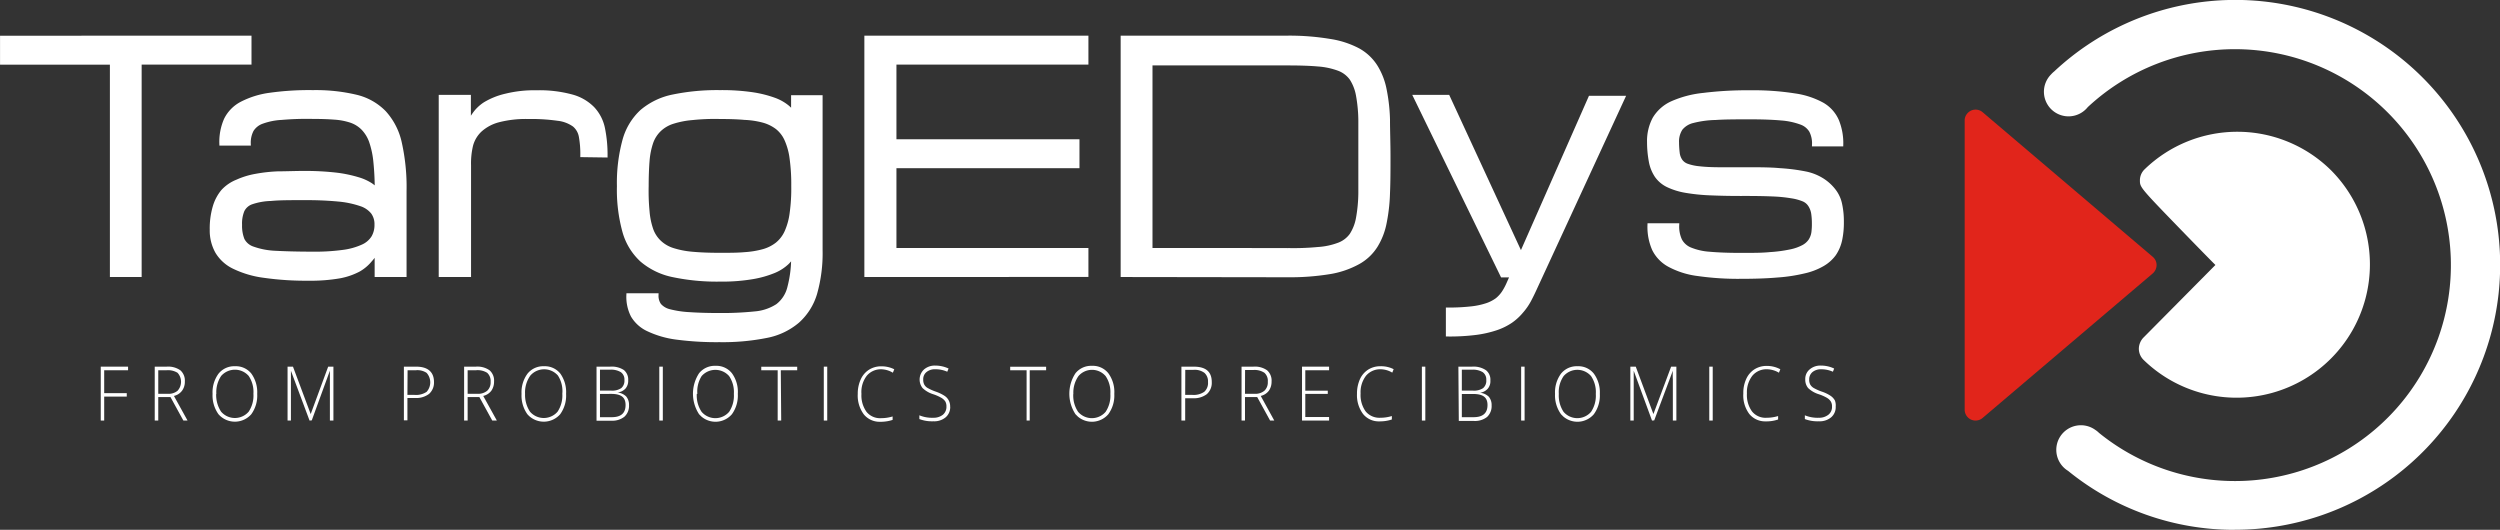
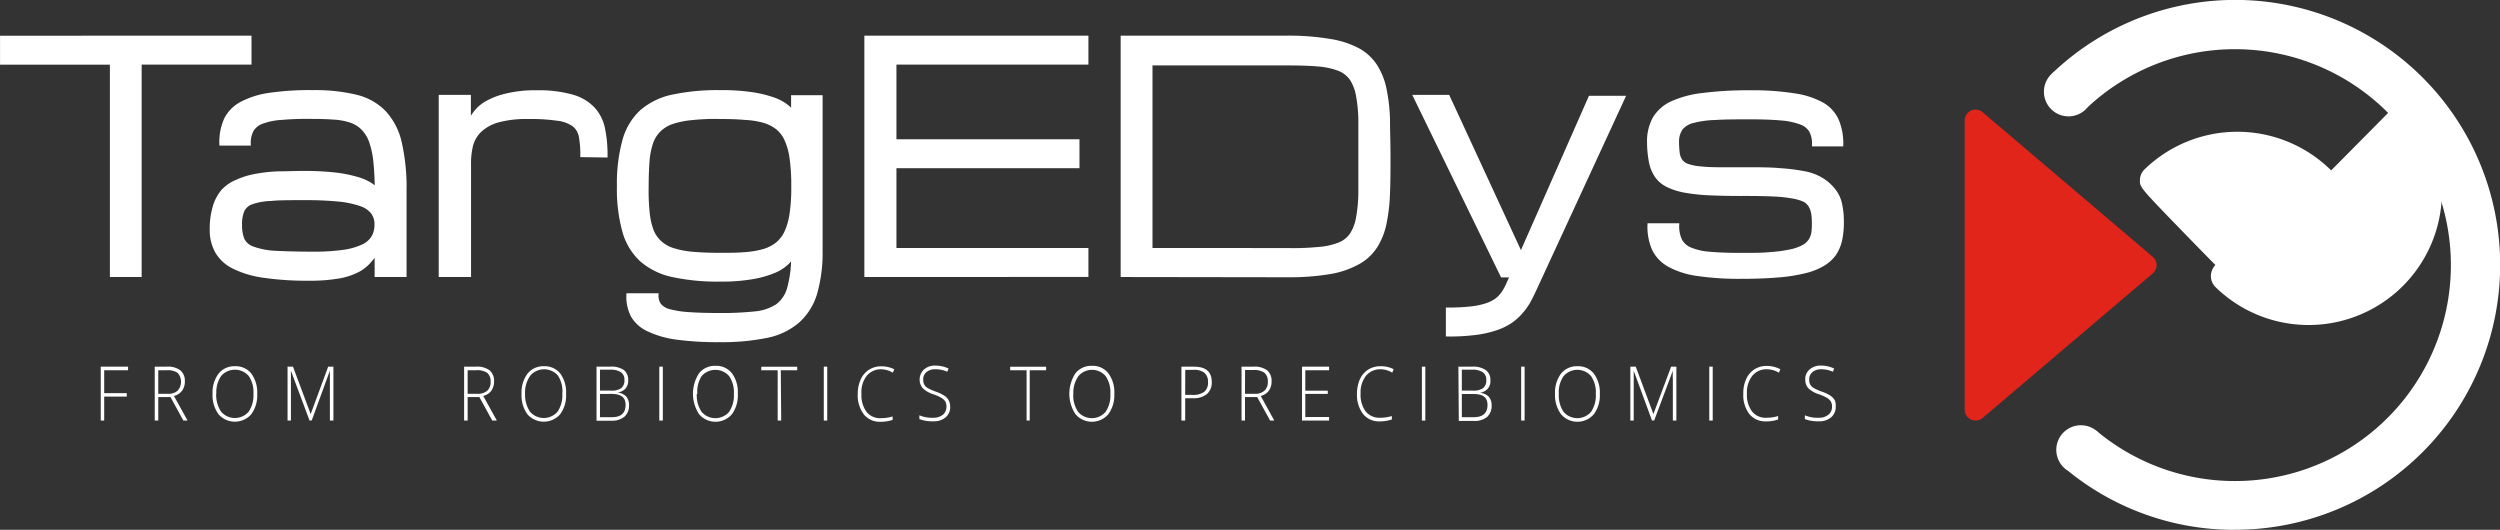
<svg xmlns="http://www.w3.org/2000/svg" id="Calque_1" data-name="Calque 1" viewBox="0 0 304.72 64.58">
  <rect x="0" y="0" width="304.72" height="64.58" fill="#333333" stroke="none" />
  <defs>
    <style>.cls-1,.cls-2{fill:#fff;}.cls-1{stroke:#fff;stroke-miterlimit:10;stroke-width:0.53px;}.cls-3{fill:#e1251b;}</style>
  </defs>
  <path class="cls-1" d="M30.39,4.6v3H17V33.49H13.66V7.61H.27v-3Z" transform="translate(0 0.01)" />
  <path class="cls-1" d="M45.93,30.52a5.63,5.63,0,0,1-.8,1.13,5.11,5.11,0,0,1-1.39,1.19,8.07,8.07,0,0,1-2.33.81,20.47,20.47,0,0,1-3.83.29,35.84,35.84,0,0,1-5.38-.35,11.9,11.9,0,0,1-3.65-1.07,4.79,4.79,0,0,1-2.06-1.85A5.26,5.26,0,0,1,25.83,28a9.31,9.31,0,0,1,.36-2.78,5.26,5.26,0,0,1,1-1.9,4.73,4.73,0,0,1,1.72-1.18,9.53,9.53,0,0,1,2.22-.69,19.17,19.17,0,0,1,2.73-.31c1,0,2-.05,3.16-.05a33.39,33.39,0,0,1,4,.21,15.65,15.65,0,0,1,2.62.55,5.86,5.86,0,0,1,1.55.7,3.32,3.32,0,0,1,.75.7,33.06,33.06,0,0,0-.17-3.59,10.65,10.65,0,0,0-.54-2.49,4.47,4.47,0,0,0-1-1.59,3.82,3.82,0,0,0-1.45-.89,8,8,0,0,0-2-.38c-.76-.06-1.64-.09-2.63-.09a35.39,35.39,0,0,0-3.82.12,8.19,8.19,0,0,0-2.4.48,2.44,2.44,0,0,0-1.26,1,3.38,3.38,0,0,0-.37,1.65H27a6.7,6.7,0,0,1,.56-2.9,4.4,4.4,0,0,1,1.89-1.93,10.49,10.49,0,0,1,3.46-1.08,34.24,34.24,0,0,1,5.26-.32,21.14,21.14,0,0,1,5.2.55,7.06,7.06,0,0,1,3.44,1.92,8,8,0,0,1,1.9,3.69,24.71,24.71,0,0,1,.58,5.88V33.49H45.93Zm-7.8.41a25.44,25.44,0,0,0,3.7-.22,8.33,8.33,0,0,0,2.4-.67,2.9,2.9,0,0,0,1.29-1.11,3,3,0,0,0,.39-1.56,2.46,2.46,0,0,0-.45-1.51,3.09,3.09,0,0,0-1.48-1,11.7,11.7,0,0,0-2.75-.57c-1.4-.13-2.8-.18-4.2-.17-1.67,0-3,0-4,.1a8,8,0,0,0-2.38.42,1.94,1.94,0,0,0-1.12,1,4.24,4.24,0,0,0-.29,1.76,4.66,4.66,0,0,0,.3,1.81,2.18,2.18,0,0,0,1.25,1.08,9.31,9.31,0,0,0,2.71.53C34.63,30.88,36.2,30.93,38.13,30.93Z" transform="translate(0 0.01)" />
  <path class="cls-1" d="M71,18.88a12.13,12.13,0,0,0-.18-2.25A2.38,2.38,0,0,0,70,15.2a4.25,4.25,0,0,0-2-.75,23.21,23.21,0,0,0-3.63-.22,13.35,13.35,0,0,0-3.67.42,5.37,5.37,0,0,0-2.21,1.2,3.94,3.94,0,0,0-1.09,1.84,9.47,9.47,0,0,0-.25,2.43V33.49H53.74V11.82h3.39v3.45A4.89,4.89,0,0,1,57.78,14a4.71,4.71,0,0,1,1.35-1.32,8.61,8.61,0,0,1,2.48-1,14.42,14.42,0,0,1,3.81-.42,14.9,14.9,0,0,1,4.25.5,5.6,5.6,0,0,1,2.56,1.47,5,5,0,0,1,1.24,2.39,15.92,15.92,0,0,1,.32,3.3Z" transform="translate(0 0.01)" />
  <path class="cls-1" d="M100,30.48a17.93,17.93,0,0,1-.66,5.25,7.3,7.3,0,0,1-2.13,3.39,8.22,8.22,0,0,1-3.8,1.8,27,27,0,0,1-5.68.51,37.24,37.24,0,0,1-5.28-.31,11.52,11.52,0,0,1-3.44-1,4.23,4.23,0,0,1-1.87-1.68A5,5,0,0,1,76.61,36H80a2,2,0,0,0,.35,1.2,2.4,2.4,0,0,0,1.25.74,12.21,12.21,0,0,0,2.4.36c1,.07,2.27.11,3.81.11a39.61,39.61,0,0,0,4.22-.2,6,6,0,0,0,2.75-.93A4,4,0,0,0,96.24,35a14.21,14.21,0,0,0,.45-4,4.44,4.44,0,0,1-.77,1,5.28,5.28,0,0,1-1.55,1,12.14,12.14,0,0,1-2.63.75,22.32,22.32,0,0,1-4,.3,25.89,25.89,0,0,1-5.69-.54,8.47,8.47,0,0,1-3.8-1.83,7.41,7.41,0,0,1-2.12-3.47,19.1,19.1,0,0,1-.67-5.53,19.73,19.73,0,0,1,.67-5.57,7.44,7.44,0,0,1,2.12-3.52,8.45,8.45,0,0,1,3.8-1.82,26.5,26.5,0,0,1,5.69-.53,25.44,25.44,0,0,1,4,.26,13.88,13.88,0,0,1,2.63.66,5.48,5.48,0,0,1,1.55.86,3.85,3.85,0,0,1,.77.84v-2H100ZM87.77,14.23a26.4,26.4,0,0,0-3.38.13,10.94,10.94,0,0,0-2.41.47,4.22,4.22,0,0,0-1.61.94,4,4,0,0,0-1,1.54,9.25,9.25,0,0,0-.46,2.27c-.07.88-.11,1.92-.11,3.11a26,26,0,0,0,.11,3.08A9,9,0,0,0,79.37,28a3.92,3.92,0,0,0,1,1.53,4.22,4.22,0,0,0,1.61.94,10.94,10.94,0,0,0,2.41.47c1,.09,2.07.13,3.38.13,1.11,0,2.11,0,3-.08a11.16,11.16,0,0,0,2.3-.38,4.85,4.85,0,0,0,1.68-.85,4.1,4.1,0,0,0,1.13-1.48A8.15,8.15,0,0,0,96.51,26a21.82,21.82,0,0,0,.2-3.33,23.45,23.45,0,0,0-.2-3.35A8.15,8.15,0,0,0,95.88,17a3.91,3.91,0,0,0-1.13-1.48,5,5,0,0,0-1.68-.83,10.49,10.49,0,0,0-2.3-.35C89.88,14.26,88.88,14.23,87.77,14.23Z" transform="translate(0 0.01)" />
  <path class="cls-1" d="M105.62,33.49V4.6H132.4v3H109v9.63h22.31v3H109V30.48H132.4v3Z" transform="translate(0 0.01)" />
  <path class="cls-1" d="M136.86,33.49V4.6h20.07A29.86,29.86,0,0,1,162.1,5a10.82,10.82,0,0,1,3.46,1.13,5.87,5.87,0,0,1,2.11,2,8.26,8.26,0,0,1,1.08,2.79,21.13,21.13,0,0,1,.41,3.63c0,1.35.06,2.84.06,4.48s0,3.14-.06,4.49a21.13,21.13,0,0,1-.41,3.63,8.26,8.26,0,0,1-1.08,2.79,5.87,5.87,0,0,1-2.11,2,10.77,10.77,0,0,1-3.43,1.19,29.86,29.86,0,0,1-5.17.39Zm20.07-3a31.84,31.84,0,0,0,3.74-.13,8.73,8.73,0,0,0,2.53-.54,3.37,3.37,0,0,0,1.54-1.17,5.59,5.59,0,0,0,.79-2,18.23,18.23,0,0,0,.3-3.13V14.67a18.23,18.23,0,0,0-.3-3.13,5.59,5.59,0,0,0-.79-2,3.37,3.37,0,0,0-1.54-1.17,9.08,9.08,0,0,0-2.52-.54c-1-.09-2.27-.13-3.75-.13H140.21V30.48Z" transform="translate(0 0.01)" />
  <path class="cls-1" d="M172.56,11.82h3.91l8.92,19.3,8.46-19.19h3.94l-10,21.66-.56,1.21c-.27.6-.54,1.17-.82,1.7a7.2,7.2,0,0,1-1,1.45,6.48,6.48,0,0,1-1.28,1.17,7.35,7.35,0,0,1-1.78.87,13,13,0,0,1-2.47.56,25.44,25.44,0,0,1-3.38.19v-3a24.21,24.21,0,0,0,2.82-.14,9.09,9.09,0,0,0,1.93-.41,4.51,4.51,0,0,0,1.25-.65,4,4,0,0,0,.78-.85,7.46,7.46,0,0,0,.55-1l.51-1.15h-1.21Z" transform="translate(0 0.01)" />
  <path class="cls-1" d="M208.57,23.54a22.92,22.92,0,0,1-3.1-.31,8.2,8.2,0,0,1-2.16-.67,3.56,3.56,0,0,1-1.37-1.15,4.64,4.64,0,0,1-.71-1.79,12.81,12.81,0,0,1-.21-2.31,5.71,5.71,0,0,1,.66-2.84,4.77,4.77,0,0,1,2.13-1.89,12.56,12.56,0,0,1,3.8-1,43.07,43.07,0,0,1,5.68-.32,32.32,32.32,0,0,1,5.47.38,9.84,9.84,0,0,1,3.37,1.11,4.25,4.25,0,0,1,1.77,2,7.19,7.19,0,0,1,.51,2.82h-3.28a3.37,3.37,0,0,0-.36-1.65,2.35,2.35,0,0,0-1.24-1,8.94,8.94,0,0,0-2.4-.51c-1-.09-2.28-.14-3.81-.14s-3.08,0-4.22.08a12.14,12.14,0,0,0-2.75.37,2.71,2.71,0,0,0-1.5.92,2.89,2.89,0,0,0-.46,1.71,10.66,10.66,0,0,0,.08,1.26,2.12,2.12,0,0,0,.36,1,1.65,1.65,0,0,0,.82.6,6.21,6.21,0,0,0,1.47.31q.93.11,2.31.12h3.33c1.58,0,3,0,4.16.11a22.89,22.89,0,0,1,3.09.39,6.11,6.11,0,0,1,2.17.87,5.47,5.47,0,0,1,1.36,1.27,4,4,0,0,1,.73,1.62,9.74,9.74,0,0,1,.21,2.15,10,10,0,0,1-.21,2.19,4.89,4.89,0,0,1-.73,1.71,4.56,4.56,0,0,1-1.41,1.25,7.88,7.88,0,0,1-2.25.86,19.77,19.77,0,0,1-3.25.49c-1.26.11-2.73.16-4.41.16a34.47,34.47,0,0,1-5.27-.34,9.94,9.94,0,0,1-3.44-1.08,4.41,4.41,0,0,1-1.88-1.92,6.7,6.7,0,0,1-.56-2.9h3.34a4,4,0,0,0,.36,1.83A2.45,2.45,0,0,0,206,30.4a7.55,7.55,0,0,0,2.39.54c1,.09,2.28.14,3.81.14s2.59,0,3.57-.1a17,17,0,0,0,2.47-.33,5.75,5.75,0,0,0,1.57-.55,2.39,2.39,0,0,0,.87-.77,2.52,2.52,0,0,0,.37-1,8.18,8.18,0,0,0,.06-1.21,8,8,0,0,0-.08-1.1,2.62,2.62,0,0,0-.36-1,1.79,1.79,0,0,0-.82-.72,6.28,6.28,0,0,0-1.47-.4,17.89,17.89,0,0,0-2.31-.23q-1.38-.06-3.33-.06C211.13,23.62,209.76,23.59,208.57,23.54Z" transform="translate(0 0.01)" />
  <path class="cls-2" d="M12.7,51.25h-.42V44.68h3.33v.44H12.7v2.79h2.75v.42H12.7Z" transform="translate(0 0.01)" />
  <path class="cls-2" d="M19.29,48.39v2.86h-.43V44.68h1.45a2.58,2.58,0,0,1,1.68.45,1.67,1.67,0,0,1,.54,1.36,1.82,1.82,0,0,1-.33,1.11,1.7,1.7,0,0,1-1,.65l1.66,3h-.51l-1.57-2.86Zm0-.4h1.16a1.71,1.71,0,0,0,1.19-.37,1.62,1.62,0,0,0,0-2.19,2.2,2.2,0,0,0-1.35-.31h-1Z" transform="translate(0 0.01)" />
  <path class="cls-2" d="M31.35,48a3.87,3.87,0,0,1-.72,2.48,2.66,2.66,0,0,1-3.74.26,3.19,3.19,0,0,1-.26-.26A3.93,3.93,0,0,1,25.91,48a3.83,3.83,0,0,1,.73-2.47,2.45,2.45,0,0,1,2-.9,2.41,2.41,0,0,1,2,.9A3.89,3.89,0,0,1,31.35,48Zm-5,0a3.7,3.7,0,0,0,.6,2.17,2.22,2.22,0,0,0,3.13.23,2.5,2.5,0,0,0,.23-.23,3.55,3.55,0,0,0,.58-2.19,3.48,3.48,0,0,0-.58-2.17,2.23,2.23,0,0,0-3.35,0A3.52,3.52,0,0,0,26.37,48Z" transform="translate(0 0.01)" />
  <path class="cls-2" d="M37.73,51.25l-2.27-6.07h0v6.07h-.41V44.68h.66l2.16,5.78h0L40,44.68h.64v6.57h-.43V45.17h0L38,51.23Z" transform="translate(0 0.01)" />
-   <path class="cls-2" d="M52.9,46.57A1.84,1.84,0,0,1,52.3,48a2.58,2.58,0,0,1-1.7.5h-.94v2.72h-.43V44.68h1.49C52.13,44.68,52.9,45.31,52.9,46.57Zm-3.24,1.55h.83A2.32,2.32,0,0,0,52,47.75a1.73,1.73,0,0,0,0-2.31,2,2,0,0,0-1.32-.32h-1Z" transform="translate(0 0.01)" />
  <path class="cls-2" d="M57,48.39v2.86h-.43V44.68H58a2.56,2.56,0,0,1,1.68.45,1.67,1.67,0,0,1,.54,1.36,1.92,1.92,0,0,1-.32,1.11,1.73,1.73,0,0,1-1,.65l1.66,3H60l-1.57-2.86Zm0-.4h1.18a1.74,1.74,0,0,0,1.2-.37,1.38,1.38,0,0,0,.42-1.09,1.34,1.34,0,0,0-.42-1.1A2.19,2.19,0,0,0,58,45.12H57Z" transform="translate(0 0.01)" />
  <path class="cls-2" d="M69,48a3.87,3.87,0,0,1-.72,2.48,2.66,2.66,0,0,1-3.74.26,3.19,3.19,0,0,1-.26-.26A3.93,3.93,0,0,1,63.57,48a3.83,3.83,0,0,1,.73-2.47,2.45,2.45,0,0,1,2-.9,2.41,2.41,0,0,1,2,.9A3.89,3.89,0,0,1,69,48Zm-5,0a3.7,3.7,0,0,0,.6,2.17,2.22,2.22,0,0,0,3.13.23,2.5,2.5,0,0,0,.23-.23,3.55,3.55,0,0,0,.58-2.19A3.48,3.48,0,0,0,68,45.76a2.23,2.23,0,0,0-3.35,0A3.52,3.52,0,0,0,64,48Z" transform="translate(0 0.01)" />
  <path class="cls-2" d="M72.71,44.68h1.67a2.7,2.7,0,0,1,1.66.41,1.5,1.5,0,0,1,.53,1.25,1.45,1.45,0,0,1-.32,1,1.54,1.54,0,0,1-1,.49h0a1.74,1.74,0,0,1,1.08.49,1.57,1.57,0,0,1,.34,1.06,1.79,1.79,0,0,1-.56,1.4,2.36,2.36,0,0,1-1.58.49H72.71Zm.42,2.92h1.34a2,2,0,0,0,1.25-.3,1.18,1.18,0,0,0,.39-1,1.08,1.08,0,0,0-.44-.95,2.31,2.31,0,0,0-1.31-.3H73.13Zm0,.41v2.83h1.43c1.13,0,1.69-.49,1.69-1.48S75.66,48,74.47,48Z" transform="translate(0 0.01)" />
  <path class="cls-2" d="M80.36,51.25V44.68h.43v6.57Z" transform="translate(0 0.01)" />
  <path class="cls-2" d="M89.93,48a3.87,3.87,0,0,1-.72,2.48,2.64,2.64,0,0,1-3.72.28l-.28-.28a4.56,4.56,0,0,1,0-5,2.45,2.45,0,0,1,2-.9,2.41,2.41,0,0,1,2,.9A3.84,3.84,0,0,1,89.93,48Zm-5,0a3.56,3.56,0,0,0,.59,2.19,2.21,2.21,0,0,0,3.35,0A3.55,3.55,0,0,0,89.45,48a3.48,3.48,0,0,0-.58-2.17,2.23,2.23,0,0,0-3.35,0A3.53,3.53,0,0,0,85,48Z" transform="translate(0 0.01)" />
  <path class="cls-2" d="M95.22,51.25h-.43V45.12h-2v-.43h4.38v.43h-2Z" transform="translate(0 0.01)" />
  <path class="cls-2" d="M100.41,51.25V44.68h.42v6.57Z" transform="translate(0 0.01)" />
  <path class="cls-2" d="M107.46,45a2.25,2.25,0,0,0-1.81.79A3.24,3.24,0,0,0,105,48a3.42,3.42,0,0,0,.62,2.19,2.11,2.11,0,0,0,1.77.77,4.82,4.82,0,0,0,1.41-.21v.42a4.58,4.58,0,0,1-1.51.23,2.48,2.48,0,0,1-2-.9,3.83,3.83,0,0,1-.74-2.49,4.16,4.16,0,0,1,.36-1.77,2.73,2.73,0,0,1,1-1.18,2.76,2.76,0,0,1,1.53-.42A3.44,3.44,0,0,1,109,45l-.17.42A2.91,2.91,0,0,0,107.46,45Z" transform="translate(0 0.01)" />
  <path class="cls-2" d="M115.82,49.55a1.64,1.64,0,0,1-.56,1.31,2.17,2.17,0,0,1-1.49.48,4.35,4.35,0,0,1-1.71-.27v-.46a4,4,0,0,0,1.68.3,1.82,1.82,0,0,0,1.19-.37,1.24,1.24,0,0,0,.43-1,1.2,1.2,0,0,0-.14-.62,1.45,1.45,0,0,0-.48-.44,5.24,5.24,0,0,0-1-.44,3.3,3.3,0,0,1-1.29-.75,1.68,1.68,0,0,1,.18-2.27,2,2,0,0,1,1.37-.47,3.79,3.79,0,0,1,1.62.36l-.16.39A3.47,3.47,0,0,0,114,45a1.58,1.58,0,0,0-1.07.34,1.1,1.1,0,0,0-.4.91,1.24,1.24,0,0,0,.12.6,1.08,1.08,0,0,0,.4.42,6,6,0,0,0,1,.45,5,5,0,0,1,1.07.51,1.51,1.51,0,0,1,.69,1.36Z" transform="translate(0 0.01)" />
  <path class="cls-2" d="M125.51,51.25h-.38V45.12h-2v-.43h4.38v.43h-2Z" transform="translate(0 0.01)" />
  <path class="cls-2" d="M135.82,48a3.86,3.86,0,0,1-.73,2.48,2.64,2.64,0,0,1-3.72.28l-.28-.28a4.54,4.54,0,0,1,0-5,2.45,2.45,0,0,1,2-.9,2.41,2.41,0,0,1,2,.9A3.85,3.85,0,0,1,135.82,48Zm-5,0a3.56,3.56,0,0,0,.59,2.19,2.21,2.21,0,0,0,3.12.23,2.5,2.5,0,0,0,.23-.23,3.55,3.55,0,0,0,.58-2.19,3.48,3.48,0,0,0-.58-2.17,2.18,2.18,0,0,0-3.31,0,3.51,3.51,0,0,0-.62,2.17Z" transform="translate(0 0.01)" />
  <path class="cls-2" d="M147.7,46.57a1.84,1.84,0,0,1-.6,1.46,2.58,2.58,0,0,1-1.7.5h-.94v2.72H144V44.68h1.49C147,44.68,147.7,45.31,147.7,46.57Zm-3.24,1.55h.84a2.29,2.29,0,0,0,1.48-.37,1.43,1.43,0,0,0,.46-1.19,1.39,1.39,0,0,0-.43-1.12,2,2,0,0,0-1.34-.37h-1Z" transform="translate(0 0.01)" />
  <path class="cls-2" d="M151.75,48.39v2.86h-.42V44.68h1.45a2.55,2.55,0,0,1,1.67.45,1.67,1.67,0,0,1,.54,1.36,1.92,1.92,0,0,1-.32,1.11,1.73,1.73,0,0,1-1,.65l1.65,3h-.51l-1.57-2.86Zm0-.4h1.16a1.74,1.74,0,0,0,1.2-.37,1.38,1.38,0,0,0,.42-1.09,1.33,1.33,0,0,0-.41-1.1,2.17,2.17,0,0,0-1.36-.34h-1Z" transform="translate(0 0.01)" />
  <path class="cls-2" d="M162,51.25H158.7V44.68H162v.44h-2.9v2.49h2.74V48h-2.74v2.82H162Z" transform="translate(0 0.01)" />
  <path class="cls-2" d="M168.31,45a2.25,2.25,0,0,0-1.81.79,3.28,3.28,0,0,0-.66,2.16,3.42,3.42,0,0,0,.62,2.19,2.17,2.17,0,0,0,1.78.77,4.82,4.82,0,0,0,1.41-.21v.42a4.58,4.58,0,0,1-1.51.23,2.45,2.45,0,0,1-2-.9A3.83,3.83,0,0,1,165.4,48a4.3,4.3,0,0,1,.35-1.77,2.73,2.73,0,0,1,1-1.18,2.76,2.76,0,0,1,1.53-.42,3.37,3.37,0,0,1,1.59.36l-.17.42A2.81,2.81,0,0,0,168.31,45Z" transform="translate(0 0.01)" />
  <path class="cls-2" d="M173.31,51.25V44.68h.42v6.57Z" transform="translate(0 0.01)" />
  <path class="cls-2" d="M177.76,44.68h1.67a2.69,2.69,0,0,1,1.7.44,1.47,1.47,0,0,1,.53,1.25,1.4,1.4,0,0,1-.32,1,1.54,1.54,0,0,1-.94.49h0a1.8,1.8,0,0,1,1.07.49,1.57,1.57,0,0,1,.34,1.06,1.8,1.8,0,0,1-.55,1.4,2.39,2.39,0,0,1-1.59.49h-1.86Zm.42,2.92h1.34a2,2,0,0,0,1.25-.3,1.18,1.18,0,0,0,.39-1,1.08,1.08,0,0,0-.44-.95,2.31,2.31,0,0,0-1.31-.3h-1.23Zm0,.41v2.83h1.43c1.13,0,1.7-.49,1.7-1.48s-.6-1.35-1.79-1.35Z" transform="translate(0 0.01)" />
  <path class="cls-2" d="M185.41,51.25V44.68h.42v6.57Z" transform="translate(0 0.01)" />
  <path class="cls-2" d="M195,48a3.86,3.86,0,0,1-.73,2.48,2.64,2.64,0,0,1-3.72.28l-.28-.28a3.92,3.92,0,0,1-.73-2.48,3.85,3.85,0,0,1,.73-2.47,2.45,2.45,0,0,1,2-.9,2.41,2.41,0,0,1,2,.9A3.85,3.85,0,0,1,195,48Zm-5,0a3.62,3.62,0,0,0,.58,2.19,2.21,2.21,0,0,0,3.12.23,2.5,2.5,0,0,0,.23-.23,3.55,3.55,0,0,0,.58-2.19,3.48,3.48,0,0,0-.58-2.17,2.21,2.21,0,0,0-3.34,0A3.4,3.4,0,0,0,190,48Z" transform="translate(0 0.01)" />
  <path class="cls-2" d="M201.36,51.25l-2.23-6.07h0v6.07h-.41V44.68h.66l2.15,5.78h0l2.16-5.78h.64v6.57h-.43v-5a9.76,9.76,0,0,1,0-1.08h0l-2.27,6.06Z" transform="translate(0 0.01)" />
  <path class="cls-2" d="M208.34,51.25V44.68h.42v6.57Z" transform="translate(0 0.01)" />
  <path class="cls-2" d="M215.39,45a2.22,2.22,0,0,0-1.8.79,3.28,3.28,0,0,0-.66,2.16,3.42,3.42,0,0,0,.62,2.19,2.11,2.11,0,0,0,1.77.77,4.82,4.82,0,0,0,1.41-.21v.42a4.33,4.33,0,0,1-1.51.23,2.48,2.48,0,0,1-2-.9,3.77,3.77,0,0,1-.73-2.49,4,4,0,0,1,.35-1.77,2.73,2.73,0,0,1,1-1.18,2.76,2.76,0,0,1,1.53-.42A3.44,3.44,0,0,1,217,45l-.17.42A2.91,2.91,0,0,0,215.39,45Z" transform="translate(0 0.01)" />
  <path class="cls-2" d="M223.75,49.55a1.61,1.61,0,0,1-.56,1.31,2.17,2.17,0,0,1-1.49.48,4.35,4.35,0,0,1-1.71-.27v-.46a4,4,0,0,0,1.68.3,1.82,1.82,0,0,0,1.19-.37,1.2,1.2,0,0,0,.44-1,1.12,1.12,0,0,0-.15-.62,1.41,1.41,0,0,0-.47-.44,5.24,5.24,0,0,0-1-.44,3.3,3.3,0,0,1-1.29-.75,1.59,1.59,0,0,1-.35-1.07,1.5,1.5,0,0,1,.53-1.2,2,2,0,0,1,1.38-.47,3.71,3.71,0,0,1,1.61.36l-.15.39A3.47,3.47,0,0,0,222,45a1.62,1.62,0,0,0-1.08.34,1.14,1.14,0,0,0-.4.91,1.24,1.24,0,0,0,.12.6,1.18,1.18,0,0,0,.41.42,6,6,0,0,0,1,.45,4.58,4.58,0,0,1,1.07.51,1.7,1.7,0,0,1,.53.57A1.66,1.66,0,0,1,223.75,49.55Z" transform="translate(0 0.01)" />
  <path class="cls-2" d="M272.39,64.57a32.06,32.06,0,0,1-20.32-7.19,3,3,0,1,1,3.31-5,2.76,2.76,0,0,1,.46.37,26.32,26.32,0,1,0-1.37-39.7l0,0a3,3,0,1,1-4.46-4,3.06,3.06,0,0,1,.37-.35,32.29,32.29,0,1,1,22,55.86Z" transform="translate(0 0.01)" />
-   <path class="cls-2" d="M284.14,20.76a16.24,16.24,0,0,0-22.73-.14,1.86,1.86,0,0,0-.58,1.35c0,.87,0,.87,5.52,6.56,1.36,1.4,2.72,2.79,3.68,3.76l-8.78,8.86a2,2,0,0,0-.55,1.35,1.91,1.91,0,0,0,.57,1.35,16.25,16.25,0,0,0,22.87-23.09Z" transform="translate(0 0.01)" />
+   <path class="cls-2" d="M284.14,20.76a16.24,16.24,0,0,0-22.73-.14,1.86,1.86,0,0,0-.58,1.35c0,.87,0,.87,5.52,6.56,1.36,1.4,2.72,2.79,3.68,3.76a2,2,0,0,0-.55,1.35,1.91,1.91,0,0,0,.57,1.35,16.25,16.25,0,0,0,22.87-23.09Z" transform="translate(0 0.01)" />
  <path class="cls-3" d="M262.39,31.29,241.66,13.67a1.32,1.32,0,0,0-1.87.15,1.28,1.28,0,0,0-.32.85V49.92a1.33,1.33,0,0,0,.77,1.21,1.3,1.3,0,0,0,.55.12,1.32,1.32,0,0,0,.87-.32l20.73-17.61a1.36,1.36,0,0,0,.47-1A1.31,1.31,0,0,0,262.39,31.29Z" transform="translate(0 0.01)" />
</svg>